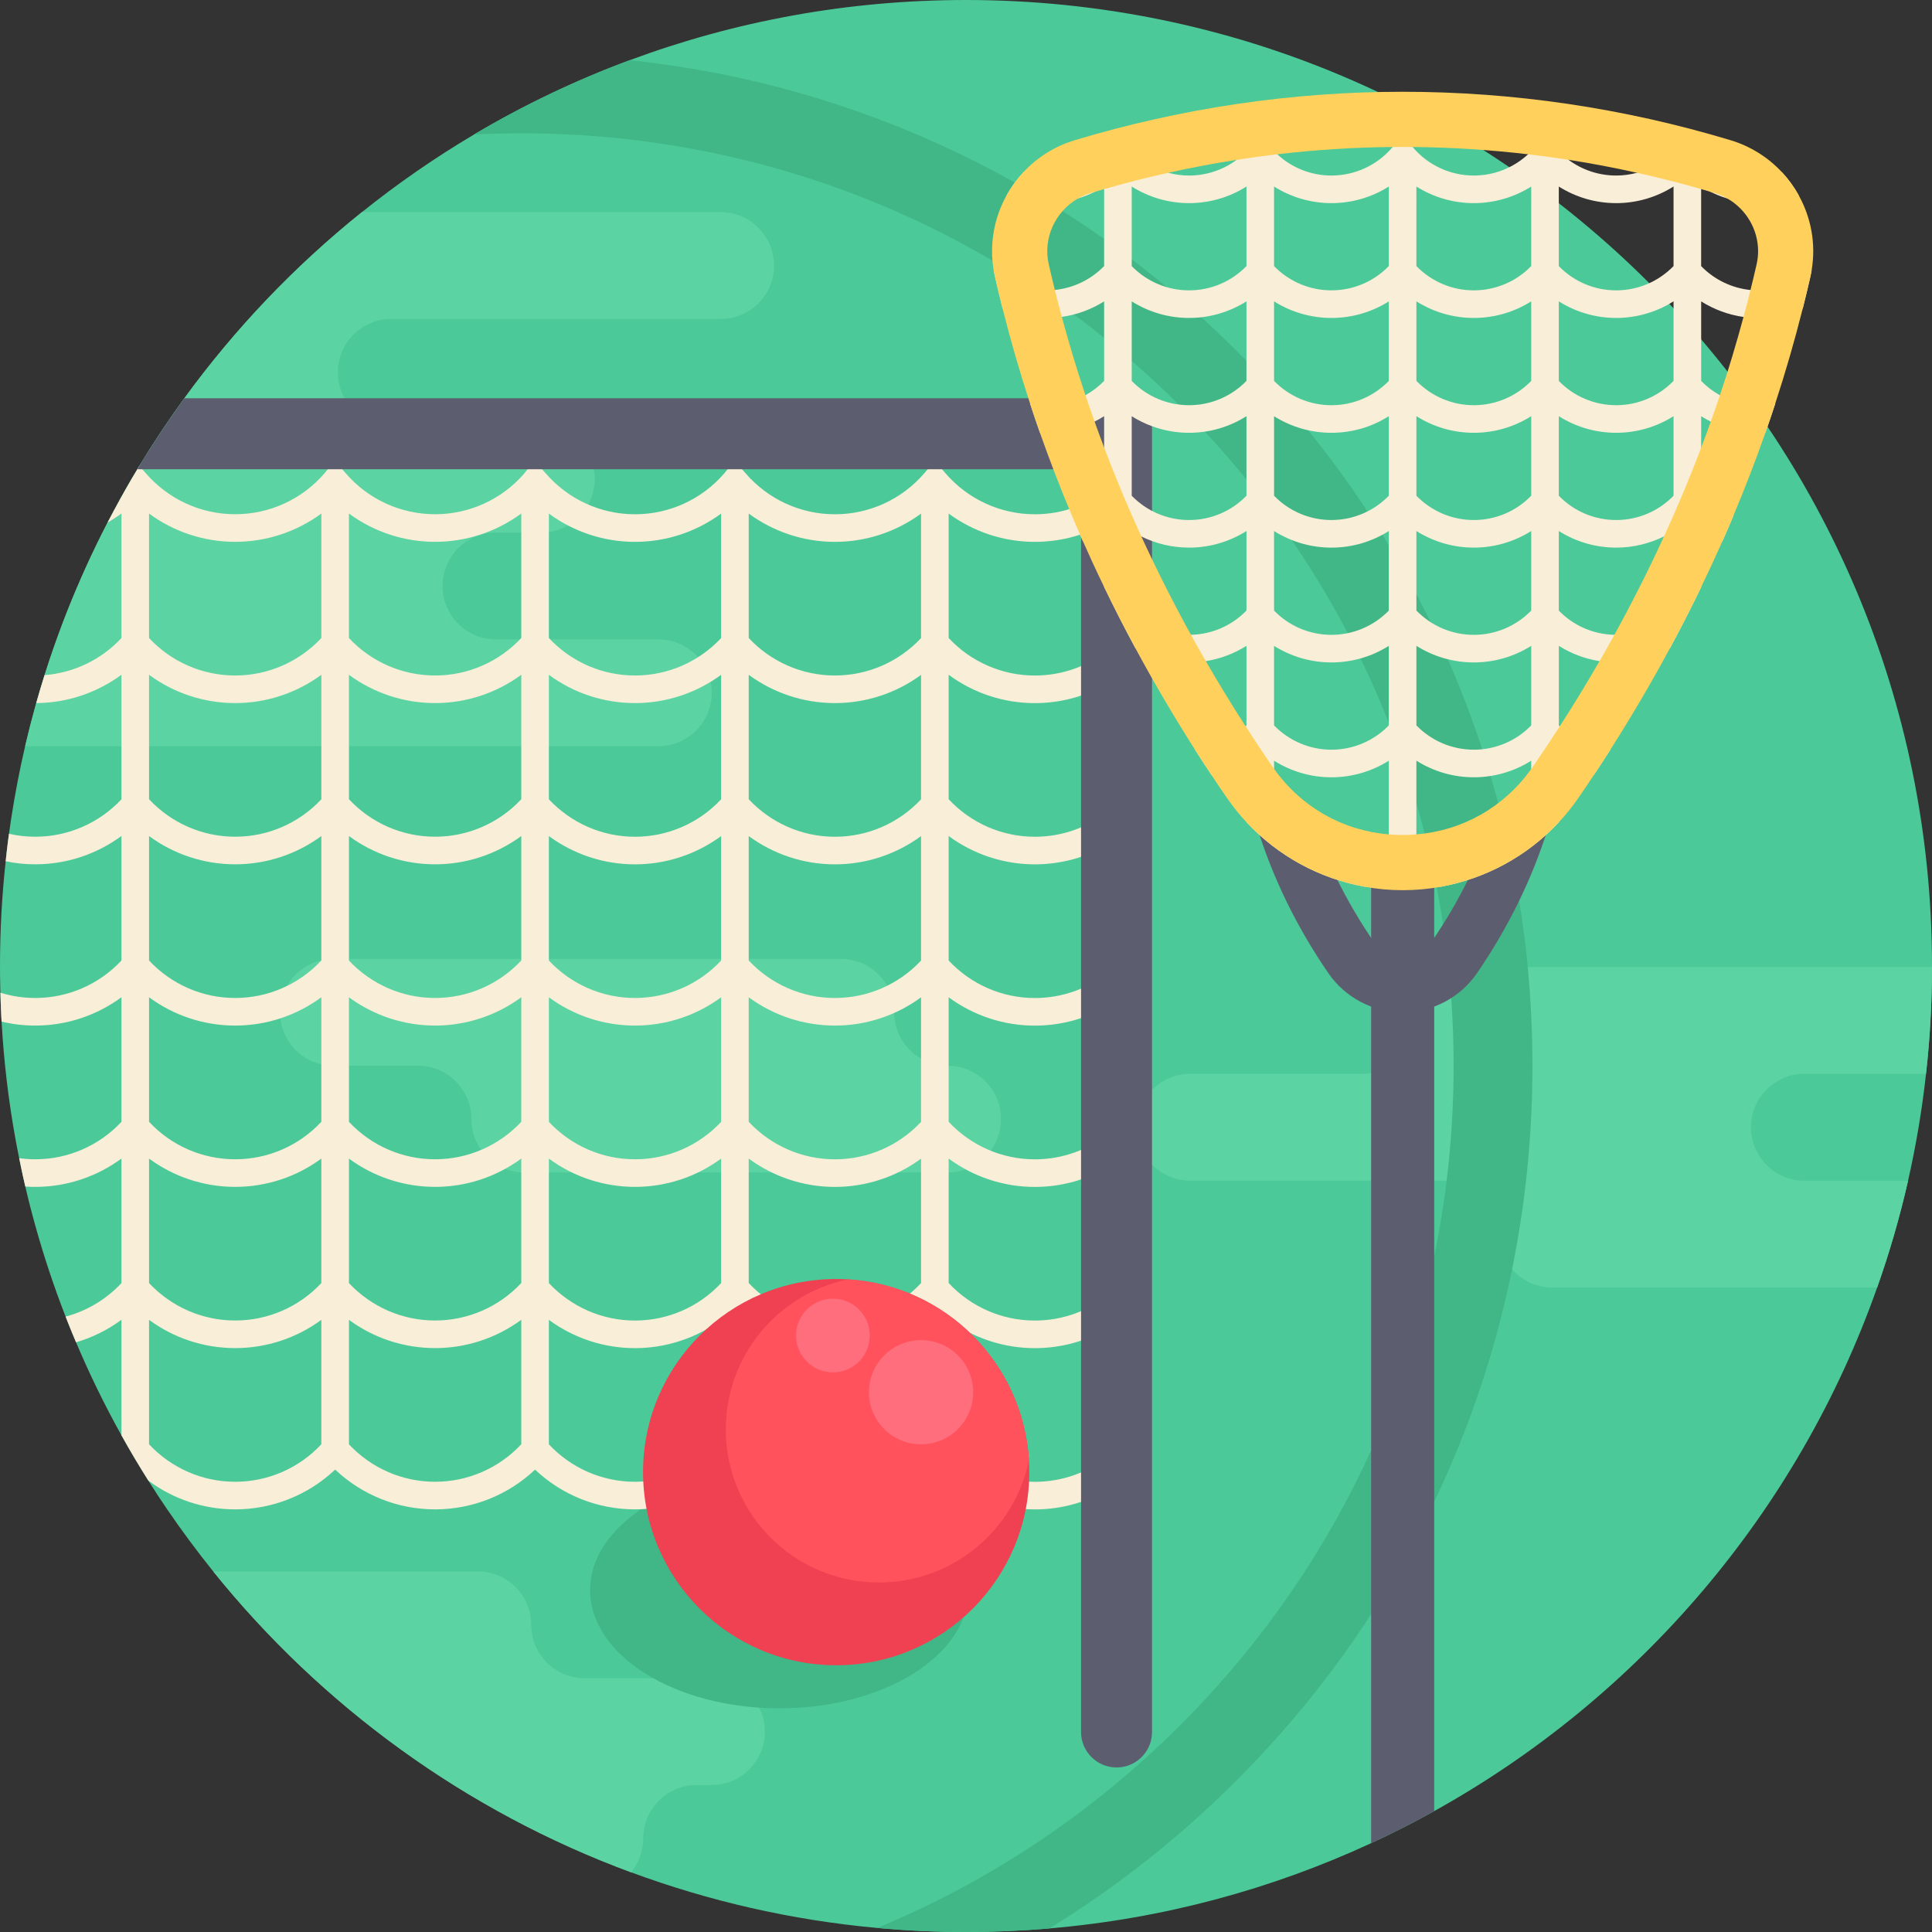
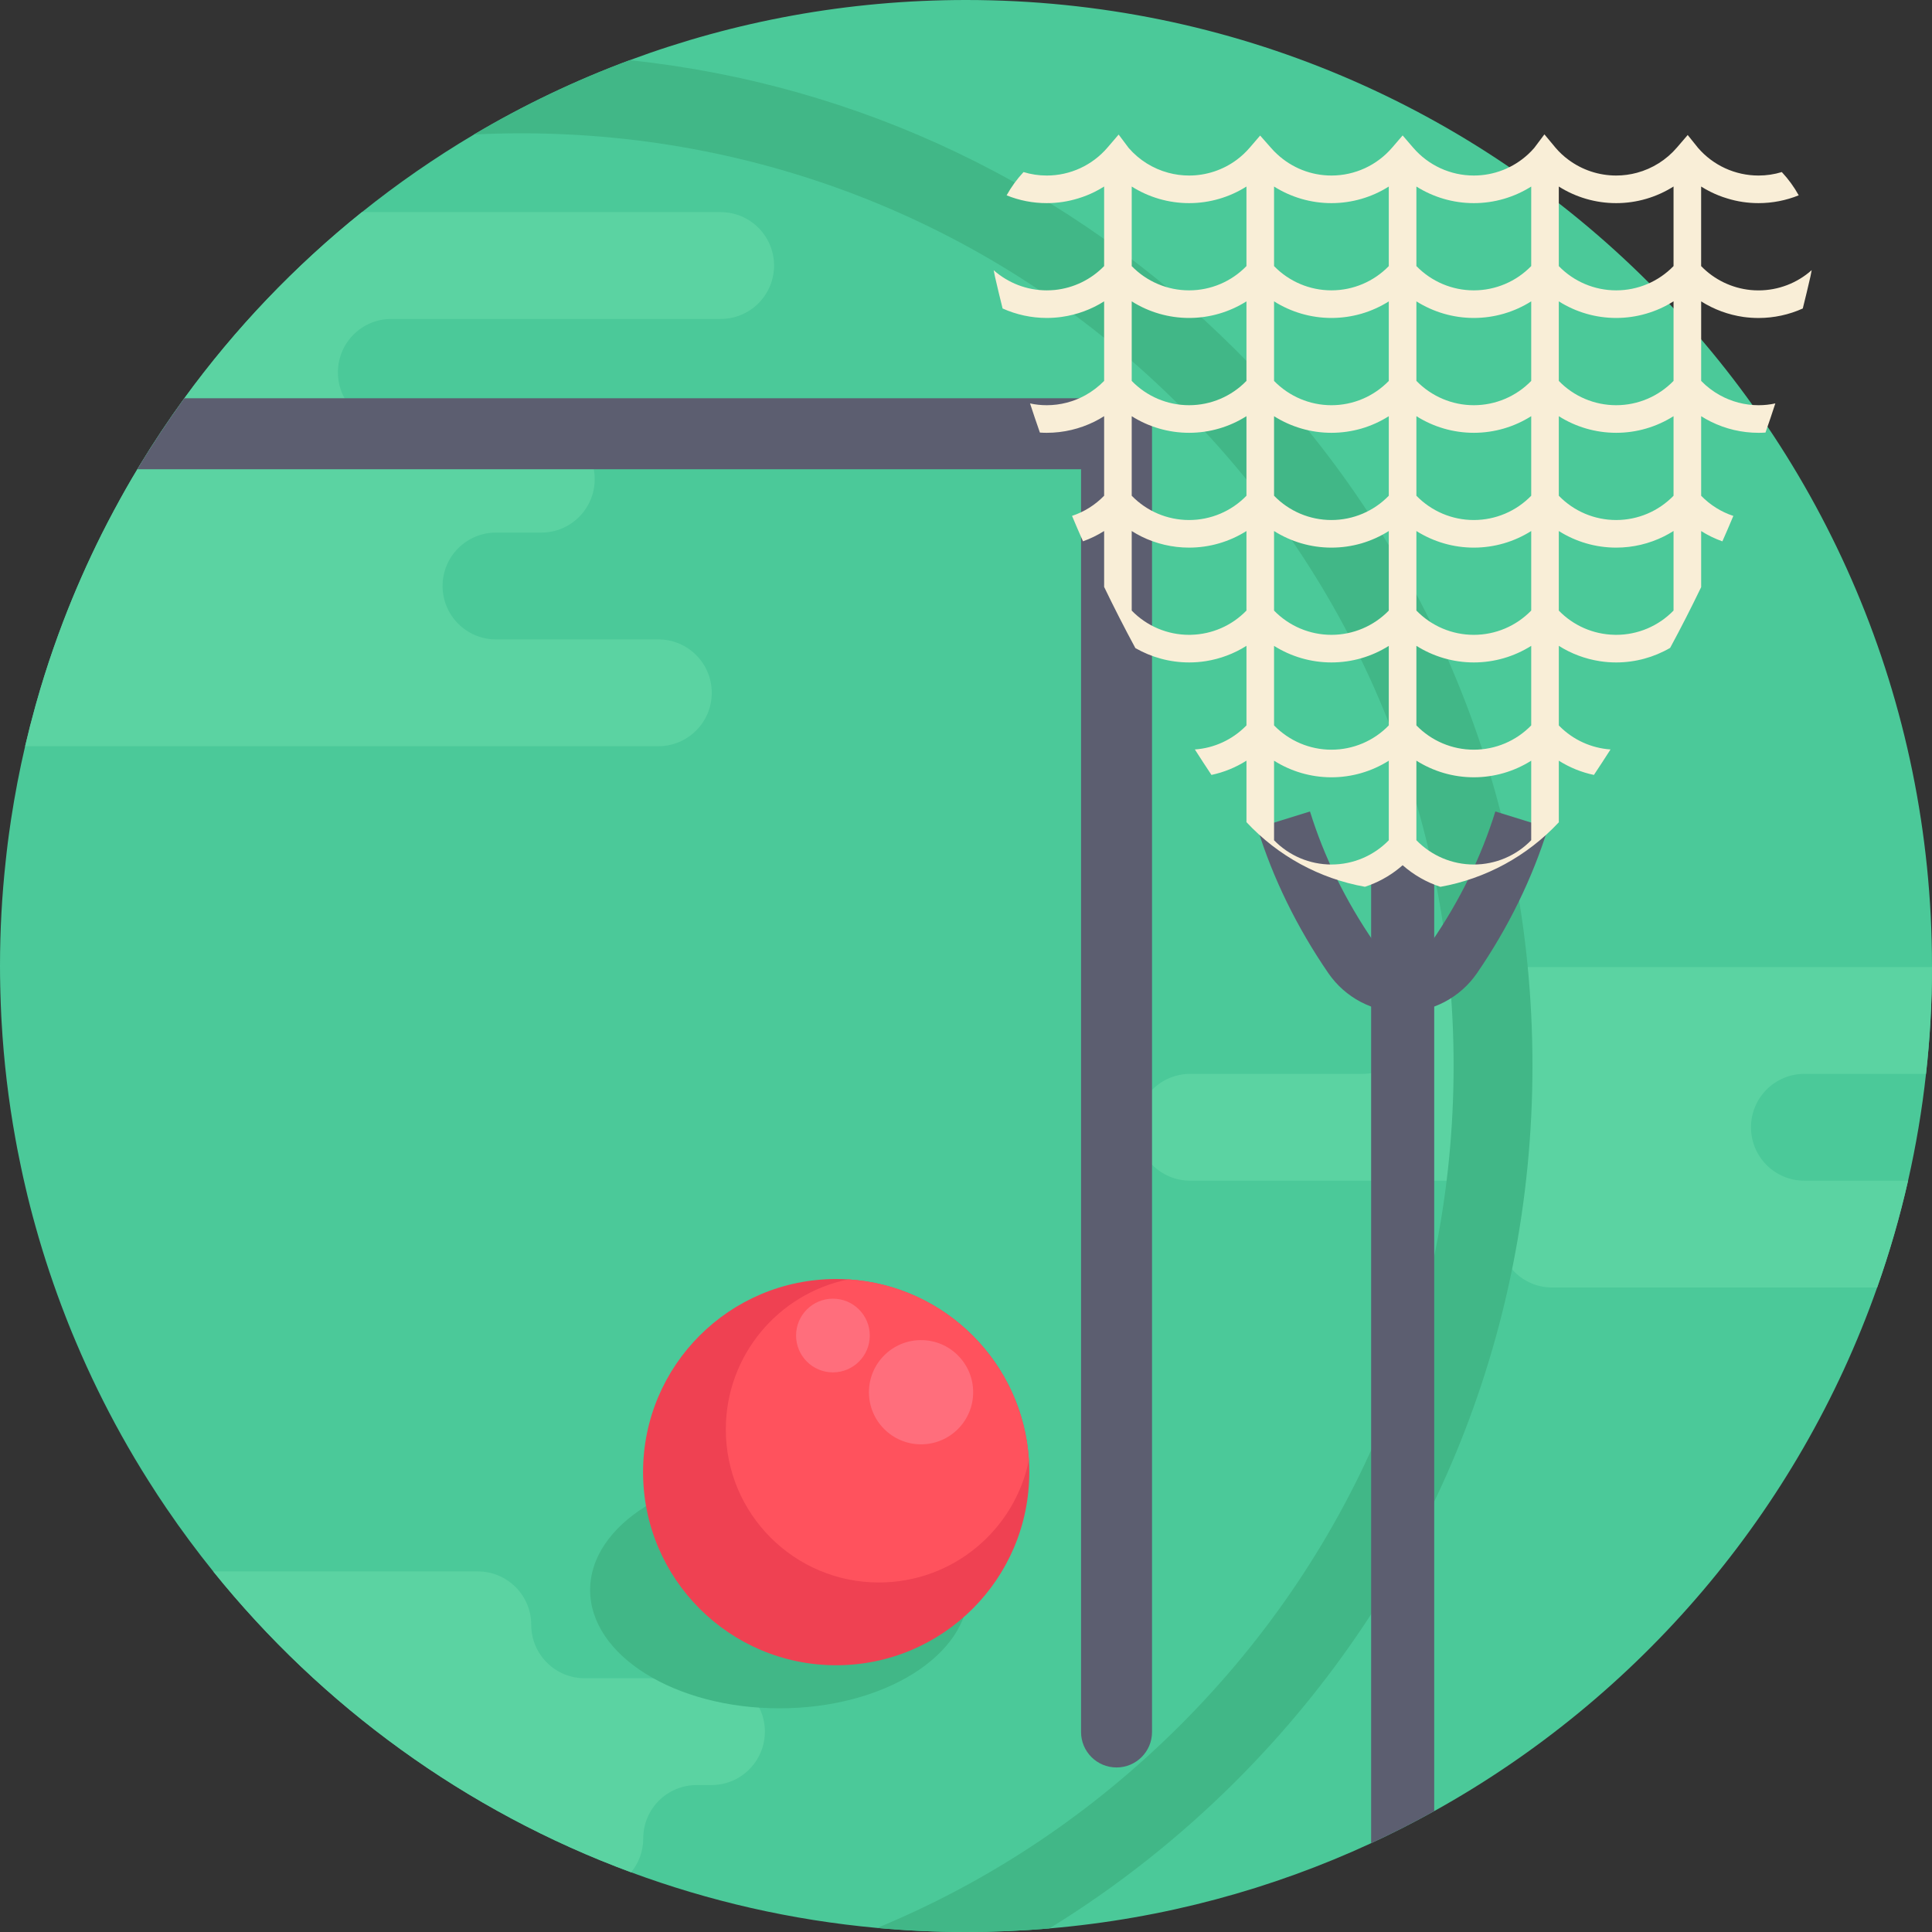
<svg xmlns="http://www.w3.org/2000/svg" version="1.1" id="Capa_1" x="0px" y="0px" viewBox="0 0 512 512" style="enable-background:new 0 0 512 512;" xml:space="preserve">
  <rect x="0" y="0" width="512" height="512" fill="#333333" stroke="none" />
  <path style="fill:#4BC999;" d="M512,256v0.282c-0.01,9.571-0.543,19.017-1.588,28.306c-1.055,9.613-2.654,19.059-4.754,28.306 c-2.194,9.655-4.932,19.101-8.192,28.306c-20.919,59.329-63.101,108.628-117.384,138.762c-5.454,3.041-11.024,5.872-16.718,8.505 c-26.311,12.173-55.035,20.01-85.274,22.591C270.806,511.687,263.44,512,256,512c-7.941,0-15.799-0.366-23.552-1.076 c-22.727-2.069-44.586-7.116-65.202-14.743c-43.802-16.175-81.972-44.011-110.738-79.736c-4.347-5.402-8.474-10.971-12.382-16.718 c-1.578-2.32-3.124-4.66-4.618-7.043c-0.063-0.104-0.136-0.209-0.199-0.313c-2.487-3.929-4.859-7.92-7.126-11.995 c-4.43-7.962-8.453-16.185-12.027-24.649c-0.711-1.651-1.39-3.323-2.058-4.995c-0.24-0.606-0.481-1.212-0.711-1.818 c-3.041-7.795-5.705-15.767-7.973-23.897c-0.982-3.5-1.891-7.022-2.706-10.574c-0.387-1.641-0.752-3.281-1.097-4.932 c-0.188-0.857-0.366-1.724-0.533-2.591c-0.355-1.693-0.679-3.385-0.982-5.089c-1.849-10.167-3.082-20.543-3.678-31.096 c-0.031-0.491-0.063-0.993-0.084-1.494c-0.094-2.048-0.178-4.096-0.23-6.165c-0.021-0.554-0.031-1.108-0.042-1.661 C0.021,259.615,0,257.808,0,256c0-9.373,0.502-18.641,1.505-27.752c0.073-0.773,0.157-1.546,0.251-2.309 c0.188-1.672,0.397-3.333,0.627-4.984c0.167-1.296,0.355-2.581,0.554-3.856c1.003-6.531,2.236-12.988,3.72-19.341 c0.846-3.626,1.766-7.21,2.759-10.773c0.063-0.219,0.125-0.439,0.188-0.658c0.7-2.487,1.432-4.963,2.205-7.408 c1.505-4.786,3.156-9.498,4.921-14.148c3.041-7.962,6.468-15.726,10.25-23.291c0.502-1.003,1.014-2.006,1.536-3.009 c0.616-1.191,1.243-2.382,1.881-3.563c0,0,0,0,0.01,0c1.912-3.574,3.908-7.095,5.998-10.553c0.167-0.282,0.345-0.575,0.512-0.857 c3.73-6.154,7.722-12.152,11.933-17.951c13.437-18.463,29.278-35.056,47.062-49.33c9.383-7.534,19.31-14.409,29.706-20.574 c13.051-7.743,26.854-14.346,41.263-19.696C194.633,5.632,224.653,0,256,0C397.385,0,512,114.615,512,256z" />
  <g>
    <path style="fill:#5BD3A2;" d="M205.134,70.374c0,3.908-1.588,7.44-4.138,10.01c-2.57,2.55-6.102,4.138-10.01,4.138h-87.291 c-7.816,0-14.148,6.343-14.148,14.158c0,3.908,1.588,7.45,4.138,10.01c2.57,2.56,6.102,4.148,10.01,4.148h39.758 c7.816,0,14.148,6.332,14.148,14.148c0,3.908-1.578,7.45-4.148,10.01c-2.55,2.56-6.092,4.148-10,4.148h-12.016 c-7.816,0-14.148,6.332-14.148,14.148c0,3.908,1.578,7.45,4.148,10.01c2.55,2.56,6.092,4.148,10,4.148h43.029 c7.816,0,14.158,6.332,14.158,14.148c0,3.908-1.588,7.45-4.148,10.01s-6.102,4.148-10.01,4.148H6.656 c0.846-3.626,1.766-7.21,2.759-10.773c0.063-0.219,0.125-0.439,0.188-0.658c0.7-2.487,1.432-4.963,2.205-7.408 c1.505-4.786,3.156-9.498,4.921-14.148c3.041-7.962,6.468-15.726,10.25-23.291c0.502-1.003,1.014-2.006,1.536-3.009 c0.616-1.191,1.243-2.382,1.881-3.563c0,0,0,0,0.01,0c1.912-3.574,3.908-7.095,5.998-10.553c0.167-0.282,0.345-0.575,0.512-0.857 c3.73-6.154,7.722-12.152,11.933-17.951c13.437-18.463,29.278-35.056,47.062-49.33h95.075 C198.802,56.216,205.134,62.558,205.134,70.374z" />
    <path style="fill:#5BD3A2;" d="M202.7,458.898c0,7.816-6.332,14.158-14.148,14.158h-3.939c-3.908,0-7.44,1.588-10.01,4.138 c-2.55,2.57-4.138,6.102-4.138,10.01c0,3.406-1.202,6.531-3.218,8.976c-43.802-16.175-81.972-44.011-110.738-79.736h70.113 c7.816,0,14.158,6.332,14.158,14.148s6.332,14.158,14.148,14.158h33.625c3.908,0,7.45,1.578,10,4.148 C201.122,451.448,202.7,454.99,202.7,458.898z" />
  </g>
  <ellipse style="fill:#41B787;" cx="206.545" cy="421.376" rx="50.155" ry="31.347" />
  <g>
    <path style="fill:#5BD3A2;" d="M464.029,298.747c0,7.816,6.332,14.148,14.148,14.148h27.481 c-2.194,9.655-4.932,19.101-8.192,28.306h-86.12c-3.908,0-7.45-1.578-10-4.148c-2.57-2.55-4.148-6.092-4.148-10 c0-7.816-6.343-14.158-14.158-14.158h-67.626c-3.908,0-7.45-1.588-10.01-4.138c-2.56-2.57-4.148-6.102-4.148-10.01 c0-7.826,6.343-14.158,14.158-14.158h45.61c3.908,0,7.45-1.588,10-4.148c2.57-2.56,4.148-6.102,4.148-10.01 c0-7.816,6.343-14.148,14.158-14.148H512c-0.01,9.571-0.543,19.017-1.588,28.306h-32.235 C470.361,284.588,464.029,290.921,464.029,298.747z" />
-     <path style="fill:#5BD3A2;" d="M236.973,268.27v-0.001c0-7.817-6.336-14.153-14.153-14.153H88.357 c-7.817,0-14.153,6.336-14.153,14.153v0.001c0,7.817,6.336,14.153,14.153,14.153h22.41c7.817,0,14.153,6.336,14.153,14.153v0.001 c0,7.817,6.336,14.153,14.153,14.153h112.053c7.817,0,14.153-6.336,14.153-14.153v-0.001c0-7.817-6.336-14.153-14.153-14.153l0,0 C243.31,282.423,236.973,276.087,236.973,268.27z" />
  </g>
  <path style="fill:#41B787;" d="M327.638,92.912C283.857,49.142,227.6,22.371,166.881,15.945 c-14.409,5.35-28.212,11.954-41.263,19.696c4.159-0.209,8.338-0.313,12.528-0.313c65.996,0,128.042,25.694,174.707,72.37 c46.676,46.665,72.37,108.711,72.37,174.707s-25.694,128.042-72.37,174.707c-23.416,23.416-50.698,41.556-80.405,53.812 C240.201,511.634,248.059,512,256,512c7.44,0,14.806-0.313,22.089-0.94c17.784-10.93,34.408-24.033,49.549-39.163 c50.604-50.615,78.482-117.917,78.482-189.492S378.243,143.527,327.638,92.912z" />
-   <path style="fill:#F9EED7;" d="M274.254,186.337c7.084,0,13.939-1.943,19.874-5.517c3.5-2.111,6.677-4.775,9.404-7.952l-5.58-4.744 c-1.17,1.369-2.456,2.623-3.824,3.751c-5.548,4.598-12.56,7.147-19.874,7.147c-8.694,0-16.948-3.615-22.852-9.947v-32.977 c6.562,4.827,14.535,7.502,22.852,7.502c7.084,0,13.939-1.944,19.874-5.517c3.5-2.111,6.677-4.775,9.404-7.952l-5.58-4.733 c-1.17,1.369-2.456,2.623-3.824,3.751c-5.548,4.587-12.56,7.137-19.874,7.137c-9.122,0-17.763-3.971-23.719-10.898l-0.888-1.034 l-1.891-2.205l-1.902,2.205l-0.888,1.034c-5.935,6.928-14.576,10.898-23.698,10.898c-9.132,0-17.763-3.971-23.74-10.93l-0.888-1.003 l-1.985-2.257l-1.829,2.257l-0.878,1.076c-5.935,6.896-14.555,10.856-23.667,10.856c-9.122,0-17.763-3.971-23.771-10.971 l-0.867-0.961l-2.058-2.278l-1.776,2.278l-0.857,1.097c-5.935,6.886-14.555,10.825-23.646,10.825 c-9.132,0-17.774-3.971-23.74-10.919l-0.878-1.003l-1.996-2.288l-1.829,2.288l-0.867,1.076 c-5.935,6.896-14.566,10.846-23.667,10.846c-9.122,0-17.763-3.971-23.771-10.961l-0.867-0.961l-0.773-0.857 c-0.167,0.282-0.345,0.575-0.512,0.857c-2.09,3.459-4.086,6.98-5.998,10.553c-0.01,0-0.01,0-0.01,0 c-0.637,1.181-1.264,2.372-1.881,3.563c1.264-0.721,2.487-1.515,3.668-2.382v32.998c-5.339,5.726-12.601,9.216-20.376,9.832 c-0.773,2.445-1.505,4.921-2.205,7.408c8.192-0.052,16.06-2.717,22.58-7.502v32.998c-5.904,6.311-14.148,9.916-22.831,9.916 c-2.372,0-4.712-0.261-6.969-0.784c-0.23,1.651-0.439,3.312-0.627,4.984c-0.094,0.763-0.178,1.536-0.251,2.309 c2.56,0.533,5.183,0.805,7.847,0.805c8.286,0,16.248-2.664,22.831-7.502v32.998c-5.904,6.322-14.148,9.927-22.831,9.927 c-3.176,0-6.29-0.481-9.247-1.4c0.052,2.069,0.136,4.117,0.23,6.165c0.021,0.502,0.052,1.003,0.084,1.494 c2.905,0.7,5.893,1.055,8.934,1.055c8.286,0,16.248-2.664,22.831-7.502v33.008c-5.904,6.322-14.148,9.927-22.831,9.927 c-1.442,0-2.863-0.094-4.274-0.303c0.167,0.867,0.345,1.735,0.533,2.591c0.345,1.651,0.711,3.291,1.097,4.932 c0.878,0.063,1.755,0.094,2.644,0.094c8.286,0,16.248-2.664,22.831-7.502v32.998c-4.044,4.326-9.174,7.377-14.796,8.882 c0.23,0.606,0.47,1.212,0.711,1.818c0.669,1.672,1.348,3.344,2.058,4.995c4.315-1.264,8.38-3.281,12.027-5.966v30.615 c2.267,4.075,4.639,8.067,7.126,11.995c6.583,4.911,14.639,7.628,23.019,7.628c9.916,0,19.362-3.803,26.488-10.543 c7.126,6.74,16.572,10.543,26.488,10.543s19.372-3.803,26.488-10.533c7.126,6.74,16.572,10.533,26.488,10.533 c4.953,0,9.791-0.951,14.284-2.738c4.493-1.797,8.631-4.43,12.204-7.805c7.126,6.75,16.583,10.543,26.499,10.543 s19.372-3.793,26.488-10.533c7.126,6.74,16.583,10.543,26.499,10.543c7.084,0,13.939-1.944,19.874-5.517 c3.5-2.111,6.677-4.775,9.404-7.952l-5.58-4.744c-1.17,1.369-2.456,2.633-3.824,3.762c-5.548,4.587-12.56,7.137-19.874,7.137 c-8.694,0-16.948-3.615-22.852-9.947v-32.977c6.562,4.827,14.535,7.502,22.852,7.502c7.084,0,13.939-1.944,19.874-5.517 c3.5-2.111,6.677-4.775,9.404-7.952l-5.58-4.733c-1.17,1.369-2.456,2.623-3.824,3.751c-5.548,4.587-12.56,7.137-19.874,7.137 c-8.694,0-16.948-3.605-22.852-9.947v-32.977c6.562,4.838,14.535,7.513,22.852,7.513c7.084,0,13.939-1.944,19.874-5.517 c3.5-2.111,6.677-4.775,9.404-7.952l-5.58-4.744c-1.17,1.369-2.456,2.623-3.824,3.751c-5.548,4.598-12.56,7.147-19.874,7.147 c-8.694,0-16.948-3.615-22.852-9.947v-32.998c6.562,4.838,14.535,7.513,22.852,7.513c7.084,0,13.939-1.943,19.874-5.517 c3.5-2.111,6.677-4.775,9.404-7.952l-5.58-4.744c-1.17,1.369-2.456,2.633-3.824,3.762c-5.548,4.587-12.56,7.137-19.874,7.137 c-8.694,0-16.948-3.615-22.852-9.947V221.56c6.562,4.827,14.535,7.502,22.852,7.502c7.084,0,13.939-1.944,19.874-5.517 c3.5-2.111,6.677-4.775,9.404-7.952l-5.58-4.733c-1.17,1.369-2.456,2.623-3.824,3.751c-5.548,4.587-12.56,7.137-19.874,7.137 c-8.694,0-16.948-3.605-22.852-9.947v-32.977C257.964,183.662,265.937,186.337,274.254,186.337z M85.159,382.746 c-5.893,6.332-14.137,9.937-22.831,9.937c-8.662,0-16.886-3.584-22.831-9.937v-32.977c6.552,4.827,14.524,7.492,22.831,7.492 s16.28-2.664,22.831-7.492V382.746z M85.159,340.02c-5.893,6.322-14.137,9.927-22.831,9.927c-8.662,0-16.886-3.584-22.831-9.927 v-32.987c6.552,4.827,14.524,7.502,22.831,7.502s16.28-2.675,22.831-7.502V340.02z M85.159,297.284 c-5.893,6.332-14.137,9.937-22.831,9.937s-16.938-3.605-22.831-9.937v-32.998c6.552,4.827,14.524,7.502,22.831,7.502 s16.28-2.675,22.831-7.502V297.284z M85.159,254.537c-5.893,6.322-14.137,9.937-22.831,9.937c-8.662,0-16.886-3.584-22.831-9.937 V221.56c6.552,4.817,14.524,7.492,22.831,7.492s16.28-2.675,22.831-7.492V254.537z M85.159,211.811 c-5.893,6.322-14.137,9.927-22.831,9.927c-8.662,0-16.886-3.584-22.831-9.937v-32.977c6.552,4.827,14.524,7.502,22.831,7.502 s16.28-2.675,22.831-7.502V211.811z M85.159,169.075c-5.893,6.322-14.137,9.937-22.831,9.937s-16.938-3.605-22.831-9.937v-32.977 c6.552,4.827,14.524,7.492,22.831,7.492s16.28-2.675,22.831-7.492V169.075z M138.146,382.746 c-5.904,6.322-14.148,9.937-22.841,9.937c-8.673,0-16.906-3.594-22.831-9.927v-32.987c6.562,4.827,14.524,7.492,22.831,7.492 s16.28-2.675,22.841-7.502V382.746z M138.146,340.01c-5.904,6.332-14.148,9.937-22.841,9.937c-8.673,0-16.906-3.594-22.831-9.916 v-32.987c6.562,4.817,14.524,7.492,22.831,7.492s16.28-2.675,22.841-7.502V340.01z M138.146,297.284 c-5.904,6.322-14.148,9.937-22.841,9.937s-16.927-3.605-22.831-9.927v-32.998c6.562,4.817,14.524,7.492,22.831,7.492 s16.28-2.675,22.841-7.502V297.284z M138.146,254.537c-5.904,6.322-14.148,9.937-22.841,9.937c-8.673,0-16.906-3.594-22.831-9.927 V221.56c6.562,4.827,14.524,7.492,22.831,7.492s16.28-2.675,22.841-7.502V254.537z M138.146,211.801 c-5.904,6.332-14.148,9.937-22.841,9.937c-8.673,0-16.906-3.594-22.831-9.927v-32.977c6.562,4.817,14.524,7.492,22.831,7.492 s16.28-2.675,22.841-7.502V211.801z M138.146,169.075c-5.904,6.322-14.148,9.937-22.841,9.937s-16.927-3.605-22.831-9.927v-32.987 c6.562,4.827,14.524,7.492,22.831,7.492s16.28-2.675,22.841-7.502V169.075z M191.101,382.767 c-5.893,6.311-14.137,9.916-22.821,9.916c-8.662,0-16.875-3.574-22.821-9.916V349.78c6.552,4.817,14.524,7.492,22.821,7.492 c4.148,0,8.213-0.669,12.069-1.944c3.845-1.264,7.481-3.145,10.752-5.548V382.767z M191.101,340.031 c-5.893,6.322-14.137,9.927-22.821,9.927c-8.662,0-16.875-3.584-22.821-9.927v-32.987c6.552,4.827,14.524,7.492,22.821,7.492 s16.259-2.664,22.821-7.492V340.031z M191.101,297.305c-5.893,6.311-14.137,9.916-22.821,9.916c-8.662,0-16.875-3.574-22.821-9.916 v-33.008c6.552,4.827,14.524,7.492,22.821,7.492c4.148,0,8.213-0.669,12.058-1.933c3.856-1.275,7.481-3.145,10.762-5.559V297.305z M191.101,254.558c-5.893,6.311-14.137,9.916-22.821,9.916c-8.662,0-16.875-3.574-22.821-9.927v-32.977 c6.552,4.817,14.524,7.492,22.821,7.492s16.269-2.675,22.821-7.492V254.558z M191.101,211.822 c-5.893,6.322-14.137,9.927-22.821,9.927c-8.662,0-16.875-3.584-22.821-9.927v-32.987c6.552,4.827,14.524,7.492,22.821,7.492 s16.259-2.664,22.821-7.492V211.822z M191.101,169.096c-5.893,6.311-14.137,9.916-22.821,9.916c-8.662,0-16.875-3.574-22.821-9.927 v-32.977c6.552,4.817,14.524,7.492,22.821,7.492s16.269-2.675,22.821-7.492V169.096z M244.088,382.767 c-5.893,6.322-14.137,9.916-22.821,9.916s-16.917-3.594-22.852-9.937v-32.977c6.562,4.827,14.545,7.502,22.852,7.502 c8.296,0,16.269-2.675,22.821-7.492V382.767z M244.088,340.031c-5.893,6.322-14.137,9.927-22.821,9.927s-16.917-3.605-22.852-9.947 v-32.977c6.562,4.827,14.545,7.513,22.852,7.513c8.296-0.01,16.269-2.675,22.821-7.492V340.031z M244.088,297.305 c-5.893,6.322-14.137,9.916-22.821,9.927c-8.683,0-16.917-3.605-22.852-9.947v-32.998c6.562,4.827,14.545,7.502,22.852,7.502 c8.296,0,16.269-2.664,22.821-7.492V297.305z M244.088,254.558c-5.893,6.311-14.137,9.916-22.821,9.916s-16.917-3.594-22.852-9.937 V221.56c6.562,4.827,14.545,7.502,22.852,7.502c8.296,0,16.269-2.675,22.821-7.492V254.558z M244.088,211.822 c-5.893,6.322-14.137,9.927-22.821,9.927s-16.917-3.605-22.852-9.947v-32.977c6.562,4.827,14.545,7.502,22.852,7.502 c8.296,0,16.269-2.664,22.821-7.481V211.822z M244.088,169.096c-5.893,6.311-14.137,9.916-22.821,9.916s-16.917-3.594-22.852-9.937 v-32.977c6.562,4.827,14.545,7.502,22.852,7.502c8.296,0,16.269-2.675,22.821-7.492V169.096z" />
  <g>
    <path style="fill:#5C5E70;" d="M305.298,105.545v353.447c0,5.194-4.21,9.404-9.404,9.404l0,0c-5.194,0-9.404-4.21-9.404-9.404 V124.353H36.404c-0.001-0.002-0.001-0.002-0.002-0.004c3.877-6.453,8.042-12.737,12.447-18.804H305.298z" />
    <path style="fill:#5C5E70;" d="M371.722,268.259c-7.88,0-15.246-3.879-19.707-10.376c-8.331-12.144-14.663-25.096-18.824-38.501 l13.971-4.336c3.725,12.003,9.416,23.63,16.914,34.56c1.755,2.557,4.543,4.026,7.646,4.026s5.89-1.468,7.648-4.028 c7.496-10.928,13.187-22.555,16.912-34.558l13.971,4.336c-4.161,13.405-10.493,26.358-18.822,38.499 C386.969,264.38,379.602,268.259,371.722,268.259z" />
    <path style="fill:#5C5E70;" d="M380.082,228.571v251.392c-5.454,3.041-11.024,5.872-16.718,8.505V228.571H380.082z" />
  </g>
  <path style="fill:#F9EED7;" d="M466.024,76.957c-0.711,0-1.421-0.031-2.132-0.104c-4.953-0.502-9.582-2.738-13.072-6.332V49.434 c0.805,0.512,1.641,0.982,2.487,1.4c1.431,0.711,2.915,1.306,4.441,1.755c2.654,0.825,5.434,1.243,8.276,1.243 c3.699,0,7.314-0.721,10.658-2.069c-1.233-2.226-2.738-4.295-4.483-6.165c-1.975,0.606-4.054,0.92-6.175,0.92 c-6.165,0-12.016-2.675-16.039-7.346l-2.727-3.396l-2.873,3.344c-2.811,3.271-6.499,5.569-10.574,6.666 c-1.776,0.481-3.626,0.731-5.507,0.731c-4.608,0-9.017-1.484-12.633-4.169c-1.254-0.92-2.403-1.985-3.427-3.187l-2.957-3.553 l-2.706,3.605c-0.512,0.596-1.055,1.149-1.62,1.672c-3.897,3.605-9.017,5.632-14.388,5.632c-6.186,0-12.048-2.696-16.081-7.398 l-0.146-0.167l-2.633-3.062l-2.633,3.062l-0.146,0.167c-4.033,4.702-9.895,7.398-16.091,7.398c-5.35,0-10.449-2.017-14.357-5.632 c-0.616-0.554-1.191-1.16-1.745-1.797l-2.79-3.166l-2.748,3.197c-1.045,1.212-2.205,2.299-3.469,3.239 c-3.615,2.675-8.025,4.159-12.612,4.159c-1.881,0-3.73-0.251-5.507-0.731c-4.044-1.087-7.711-3.354-10.501-6.572l-2.664-3.553 l-2.967,3.459c-4.033,4.702-9.895,7.398-16.091,7.398c-2.111,0-4.18-0.313-6.144-0.92c-1.745,1.87-3.25,3.939-4.483,6.165 c3.333,1.358,6.938,2.069,10.627,2.069c2.863,0,5.663-0.428,8.328-1.254c1.505-0.449,2.967-1.034,4.378-1.735 c0.857-0.428,1.693-0.899,2.508-1.411V70.51c-3.479,3.594-8.108,5.82-13.061,6.332c-0.711,0.063-1.432,0.104-2.152,0.104 c-5.204,0-10.188-1.912-14.054-5.339c0.094,0.543,0.199,1.097,0.324,1.64c0.648,2.842,1.327,5.674,2.038,8.505 c3.636,1.63,7.607,2.508,11.692,2.508c1.348,0,2.685-0.094,4.002-0.282c4.002-0.564,7.826-1.975,11.212-4.117v21.086 c-1.473,1.505-3.145,2.779-4.953,3.783c-3.103,1.724-6.625,2.654-10.261,2.654c-1.494,0-2.978-0.157-4.42-0.47 c0.836,2.581,1.714,5.151,2.612,7.722c0.606,0.042,1.202,0.063,1.808,0.063c4.462,0,8.788-1.045,12.685-2.978 c0.867-0.439,1.714-0.909,2.529-1.432v21.086c-2.382,2.456-5.308,4.284-8.505,5.339c0.94,2.257,1.912,4.504,2.905,6.74 c1.964-0.7,3.845-1.62,5.601-2.727v14.817c2.623,5.444,5.381,10.846,8.276,16.206c4.284,2.456,9.185,3.803,14.242,3.803 c1.494,0,2.978-0.115,4.43-0.345c3.845-0.606,7.513-1.996,10.773-4.054v21.086c-0.073,0.073-0.146,0.157-0.23,0.23 c-3.594,3.594-8.359,5.789-13.448,6.144c1.442,2.257,2.905,4.504,4.399,6.75c3.302-0.7,6.437-1.985,9.279-3.783v16.3 c8.349,8.965,19.372,14.973,31.399,17.126c0.418-0.136,0.836-0.282,1.243-0.439c3.197-1.212,6.165-2.988,8.746-5.277 c2.926,2.581,6.332,4.524,10,5.726c12.016-2.152,23.04-8.15,31.389-17.105v-16.321c2.853,1.797,5.987,3.082,9.3,3.772 c1.494-2.247,2.957-4.493,4.399-6.75c-5.099-0.355-9.885-2.539-13.458-6.123c-0.084-0.084-0.167-0.157-0.24-0.24v-21.096 c3.271,2.069,6.938,3.448,10.794,4.054c1.442,0.23,2.915,0.345,4.409,0.345c5.078,0,10-1.358,14.294-3.856 c2.884-5.329,5.622-10.7,8.223-16.102v-14.858c1.766,1.118,3.657,2.027,5.622,2.727c0.993-2.236,1.964-4.483,2.905-6.74 c-3.208-1.055-6.134-2.884-8.526-5.339v-21.086c0.825,0.522,1.682,1.003,2.55,1.432c3.887,1.933,8.213,2.968,12.654,2.968 c0.616,0,1.223-0.021,1.839-0.063c0.899-2.57,1.776-5.151,2.612-7.732c-1.442,0.324-2.936,0.481-4.451,0.481 c-3.626,0-7.126-0.93-10.23-2.644c-1.818-1.003-3.5-2.278-4.974-3.793V79.872c3.396,2.142,7.21,3.553,11.222,4.127 c1.306,0.178,2.644,0.272,3.981,0.272c4.096,0,8.087-0.878,11.724-2.518c0.711-2.832,1.39-5.663,2.038-8.505 c0.125-0.554,0.23-1.108,0.324-1.661C476.264,75.024,471.259,76.957,466.024,76.957z M428.304,53.833 c5.444,0,10.689-1.557,15.203-4.409V70.51c-3.981,4.106-9.446,6.437-15.203,6.437s-11.233-2.33-15.203-6.426V49.434 C417.593,52.276,422.849,53.833,428.304,53.833z M428.304,107.384c-5.768,0-11.254-2.341-15.203-6.437V79.862 c4.493,2.842,9.749,4.399,15.203,4.399c2.717,0,5.392-0.387,7.952-1.139c2.56-0.742,5.005-1.839,7.252-3.271v21.086 C439.526,105.044,434.061,107.384,428.304,107.384z M443.507,110.289v21.086c-3.981,4.106-9.446,6.437-15.203,6.437 c-5.757,0-11.233-2.33-15.203-6.437v-21.076c4.493,2.842,9.749,4.399,15.203,4.399C433.748,114.698,439.003,113.142,443.507,110.289 z M375.359,49.434c4.514,2.842,9.77,4.399,15.214,4.399c5.454,0,10.71-1.557,15.214-4.399V70.51 c-3.981,4.106-9.456,6.437-15.214,6.437s-11.222-2.33-15.214-6.437V49.434z M375.359,79.862c4.514,2.842,9.77,4.399,15.214,4.399 c5.454,0,10.71-1.557,15.214-4.399v21.086c-3.981,4.096-9.456,6.437-15.214,6.437s-11.222-2.341-15.214-6.447V79.862z M375.359,110.289c4.514,2.853,9.77,4.409,15.214,4.409c5.454,0,10.71-1.557,15.214-4.409v21.086 c-3.981,4.106-9.456,6.437-15.214,6.437s-11.222-2.33-15.214-6.437V110.289z M375.359,140.727c4.514,2.842,9.77,4.399,15.214,4.399 c5.454,0,10.71-1.557,15.214-4.399v21.076c-3.981,4.106-9.456,6.437-15.214,6.437s-11.222-2.33-15.214-6.437V140.727z M375.359,171.154c4.514,2.842,9.77,4.399,15.214,4.399c5.454,0,10.71-1.557,15.214-4.399v21.086 c-3.981,4.106-9.456,6.437-15.214,6.437s-11.222-2.33-15.214-6.437V171.154z M352.841,114.698c2.727,0,5.402-0.387,7.962-1.128 c2.56-0.752,4.995-1.849,7.241-3.271v21.076c-3.981,4.106-9.446,6.437-15.203,6.437c-5.747,0-11.222-2.33-15.203-6.437v-21.076 C342.141,113.142,347.397,114.698,352.841,114.698z M337.638,100.948V79.862c4.504,2.842,9.759,4.399,15.203,4.399 c2.727,0,5.402-0.387,7.962-1.128c2.56-0.742,4.995-1.849,7.241-3.26v21.076c-3.981,4.106-9.446,6.437-15.203,6.437 C347.105,107.384,341.64,105.054,337.638,100.948z M352.841,145.126c2.727,0,5.402-0.387,7.962-1.128 c2.55-0.752,4.995-1.849,7.241-3.271v21.086c-3.981,4.096-9.446,6.426-15.203,6.426c-5.747,0-11.222-2.33-15.203-6.426v-21.086 C342.141,143.569,347.397,145.126,352.841,145.126z M352.841,175.553c2.727,0,5.402-0.387,7.962-1.128 c2.56-0.752,4.995-1.839,7.241-3.26v21.076c-3.971,4.106-9.446,6.437-15.203,6.437c-5.736,0-11.201-2.33-15.203-6.437v-21.076 C342.141,173.996,347.397,175.553,352.841,175.553z M352.841,53.833c5.454,0,10.71-1.557,15.203-4.399V70.52 c-3.981,4.096-9.446,6.426-15.203,6.426c-5.747,0-11.222-2.33-15.203-6.426V49.434C342.141,52.276,347.397,53.833,352.841,53.833z M315.12,53.833c5.444,0,10.7-1.557,15.203-4.399V70.51c-3.971,4.106-9.446,6.437-15.203,6.437c-5.757,0-11.222-2.33-15.203-6.426 V49.434C304.421,52.276,309.676,53.833,315.12,53.833z M315.12,107.384c-5.757,0-11.222-2.33-15.203-6.437V79.862 c4.504,2.842,9.759,4.399,15.203,4.399s10.7-1.557,15.203-4.399v21.076C326.353,105.044,320.878,107.384,315.12,107.384z M330.324,110.289v21.086c-3.971,4.106-9.446,6.437-15.203,6.437c-5.757,0-11.222-2.33-15.203-6.437v-21.076 c4.504,2.842,9.759,4.399,15.203,4.399S325.82,113.142,330.324,110.289z M315.611,168.229c-0.167,0.01-0.324,0.01-0.491,0.01 c-5.757,0-11.222-2.33-15.203-6.426v-21.086c0.826,0.522,1.682,1.003,2.55,1.442c3.887,1.923,8.213,2.957,12.654,2.957 c5.444,0,10.7-1.557,15.203-4.399v21.076C326.468,165.794,321.191,168.103,315.611,168.229z M368.044,222.678 c-3.981,4.096-9.446,6.426-15.203,6.426c-5.747,0-11.222-2.33-15.203-6.426v-21.086c4.504,2.842,9.759,4.399,15.203,4.399 c5.454,0,10.71-1.557,15.203-4.399V222.678z M405.786,222.668c-3.981,4.106-9.456,6.437-15.214,6.437s-11.222-2.33-15.214-6.437 v-21.086c4.514,2.853,9.77,4.409,15.214,4.409c5.454,0,10.71-1.557,15.214-4.399V222.668z M443.507,140.716v21.086 c-3.981,4.106-9.446,6.437-15.203,6.437c-0.157,0-0.313,0-0.47-0.01c-5.601-0.115-10.888-2.445-14.733-6.416v-21.086 c4.504,2.842,9.749,4.399,15.203,4.399c4.451,0,8.788-1.045,12.685-2.988C441.846,141.709,442.692,141.228,443.507,140.716z" />
-   <path style="fill:#FFD15C;" d="M476.682,51.764c-1.233-2.226-2.738-4.295-4.483-6.165c-3.594-3.856-8.223-6.823-13.584-8.443 c-56.842-17.115-116.945-17.115-173.787,0c-5.36,1.62-9.989,4.587-13.584,8.443c-1.745,1.87-3.25,3.939-4.483,6.165 c-3.271,5.893-4.608,12.852-3.427,19.843c0.094,0.543,0.199,1.097,0.324,1.64c0.648,2.842,1.327,5.674,2.038,8.505 c2.121,8.443,4.545,16.833,7.272,25.161c0.836,2.581,1.714,5.151,2.612,7.722c2.602,7.408,5.444,14.775,8.516,22.079 c0.94,2.257,1.912,4.504,2.905,6.74c1.797,4.054,3.657,8.088,5.601,12.089c2.623,5.444,5.381,10.846,8.276,16.206 c4.88,9.07,10.136,18.024,15.767,26.864c1.442,2.257,2.905,4.504,4.399,6.75c1.317,2.006,2.664,4.002,4.033,5.987 c1.599,2.32,3.344,4.504,5.245,6.531c8.349,8.965,19.372,14.973,31.399,17.126c3.271,0.596,6.614,0.899,10,0.899 c3.375,0,6.719-0.303,9.989-0.888c12.016-2.152,23.04-8.15,31.389-17.105c1.902-2.038,3.668-4.221,5.266-6.562 c1.369-1.985,2.717-3.981,4.033-5.987c1.494-2.247,2.957-4.493,4.399-6.75c5.642-8.861,10.919-17.836,15.799-26.917 c2.884-5.329,5.622-10.7,8.223-16.102c1.849-3.814,3.626-7.649,5.339-11.494c0.094-0.209,0.188-0.428,0.282-0.637 c0.993-2.236,1.964-4.483,2.905-6.74c3.072-7.304,5.914-14.67,8.516-22.089c0.899-2.57,1.776-5.151,2.612-7.732 c2.727-8.317,5.151-16.708,7.272-25.151c0.711-2.832,1.39-5.663,2.038-8.505c0.125-0.554,0.23-1.108,0.324-1.661v-0.01 C481.29,64.596,479.943,57.647,476.682,51.764z M440.989,142.137c-4.033,8.798-8.422,17.492-13.155,26.091 c-1.285,2.341-2.602,4.66-3.939,6.98c-3.354,5.81-6.865,11.577-10.553,17.283c-2.278,3.542-4.629,7.074-7.032,10.574 c-0.167,0.251-0.345,0.491-0.522,0.731c-7.252,10.136-18.16,16.311-30.427,17.324c-1.202,0.104-2.414,0.157-3.636,0.157 c-1.233,0-2.466-0.052-3.678-0.157c-12.267-1.024-23.165-7.21-30.407-17.356c-0.178-0.23-0.345-0.46-0.502-0.7 c-2.414-3.511-4.765-7.043-7.043-10.595c-3.678-5.705-7.189-11.452-10.543-17.262c-1.337-2.32-2.654-4.639-3.939-6.98 c-4.733-8.589-9.112-17.272-13.145-26.06c-3.574-7.784-6.865-15.653-9.864-23.583c-0.878-2.288-1.714-4.566-2.529-6.865 c-0.836-2.32-1.64-4.66-2.424-6.99c-2.299-6.875-4.389-13.793-6.259-20.752c-0.637-2.372-1.254-4.754-1.849-7.137 c-0.564-2.278-1.097-4.556-1.62-6.834c-1.567-6.949,1.755-13.991,7.795-17.429c1.034-0.585,2.152-1.066,3.333-1.421 c0.345-0.104,0.7-0.209,1.045-0.313c0.836-0.251,1.672-0.491,2.508-0.731c5.642-1.62,11.316-3.062,17.011-4.326 c6.019-1.348,12.058-2.487,18.119-3.427c3.584-0.564,7.158-1.055,10.752-1.473c10.167-1.191,20.386-1.839,30.595-1.933 c0.888-0.01,1.766-0.01,2.644-0.01s1.745,0,2.623,0.01c10.219,0.094,20.438,0.742,30.616,1.933c3.574,0.418,7.147,0.909,10.71,1.463 c6.06,0.94,12.121,2.09,18.139,3.438c5.695,1.264,11.368,2.706,17.011,4.326c0.836,0.23,1.661,0.47,2.487,0.721 c0.366,0.104,0.721,0.219,1.087,0.324c1.191,0.355,2.32,0.846,3.354,1.432c5.026,2.873,8.161,8.234,8.161,13.96 c0,1.139-0.125,2.299-0.387,3.459c-0.522,2.288-1.055,4.566-1.63,6.844c-0.585,2.393-1.202,4.775-1.849,7.147 c-1.87,6.959-3.95,13.866-6.249,20.741c-0.784,2.33-1.588,4.671-2.424,6.99c-0.825,2.309-1.672,4.608-2.55,6.907 C447.833,126.537,444.552,134.374,440.989,142.137z" />
  <path style="fill:#EF4152;" d="M272.773,390.131c0,28.257-22.908,51.178-51.178,51.178c-28.257,0-51.178-22.921-51.178-51.178 c0-28.27,22.921-51.178,51.178-51.178c1.085,0,2.157,0.037,3.217,0.097c25.711,1.597,46.267,22.165,47.864,47.876 C272.736,387.986,272.773,389.058,272.773,390.131z" />
  <path style="fill:#FF525D;" d="M272.674,386.927c-3.753,18.509-20.13,32.449-39.748,32.449c-22.409,0-40.577-18.168-40.577-40.565 c0-19.63,13.94-36.007,32.462-39.76C250.522,340.647,271.078,361.215,272.674,386.927z" />
  <g>
    <circle style="fill:#FF6E7C;" cx="244.088" cy="368.953" r="13.81" />
    <circle style="fill:#FF6E7C;" cx="220.735" cy="353.928" r="9.766" />
  </g>
  <g> </g>
  <g> </g>
  <g> </g>
  <g> </g>
  <g> </g>
  <g> </g>
  <g> </g>
  <g> </g>
  <g> </g>
  <g> </g>
  <g> </g>
  <g> </g>
  <g> </g>
  <g> </g>
  <g> </g>
</svg>